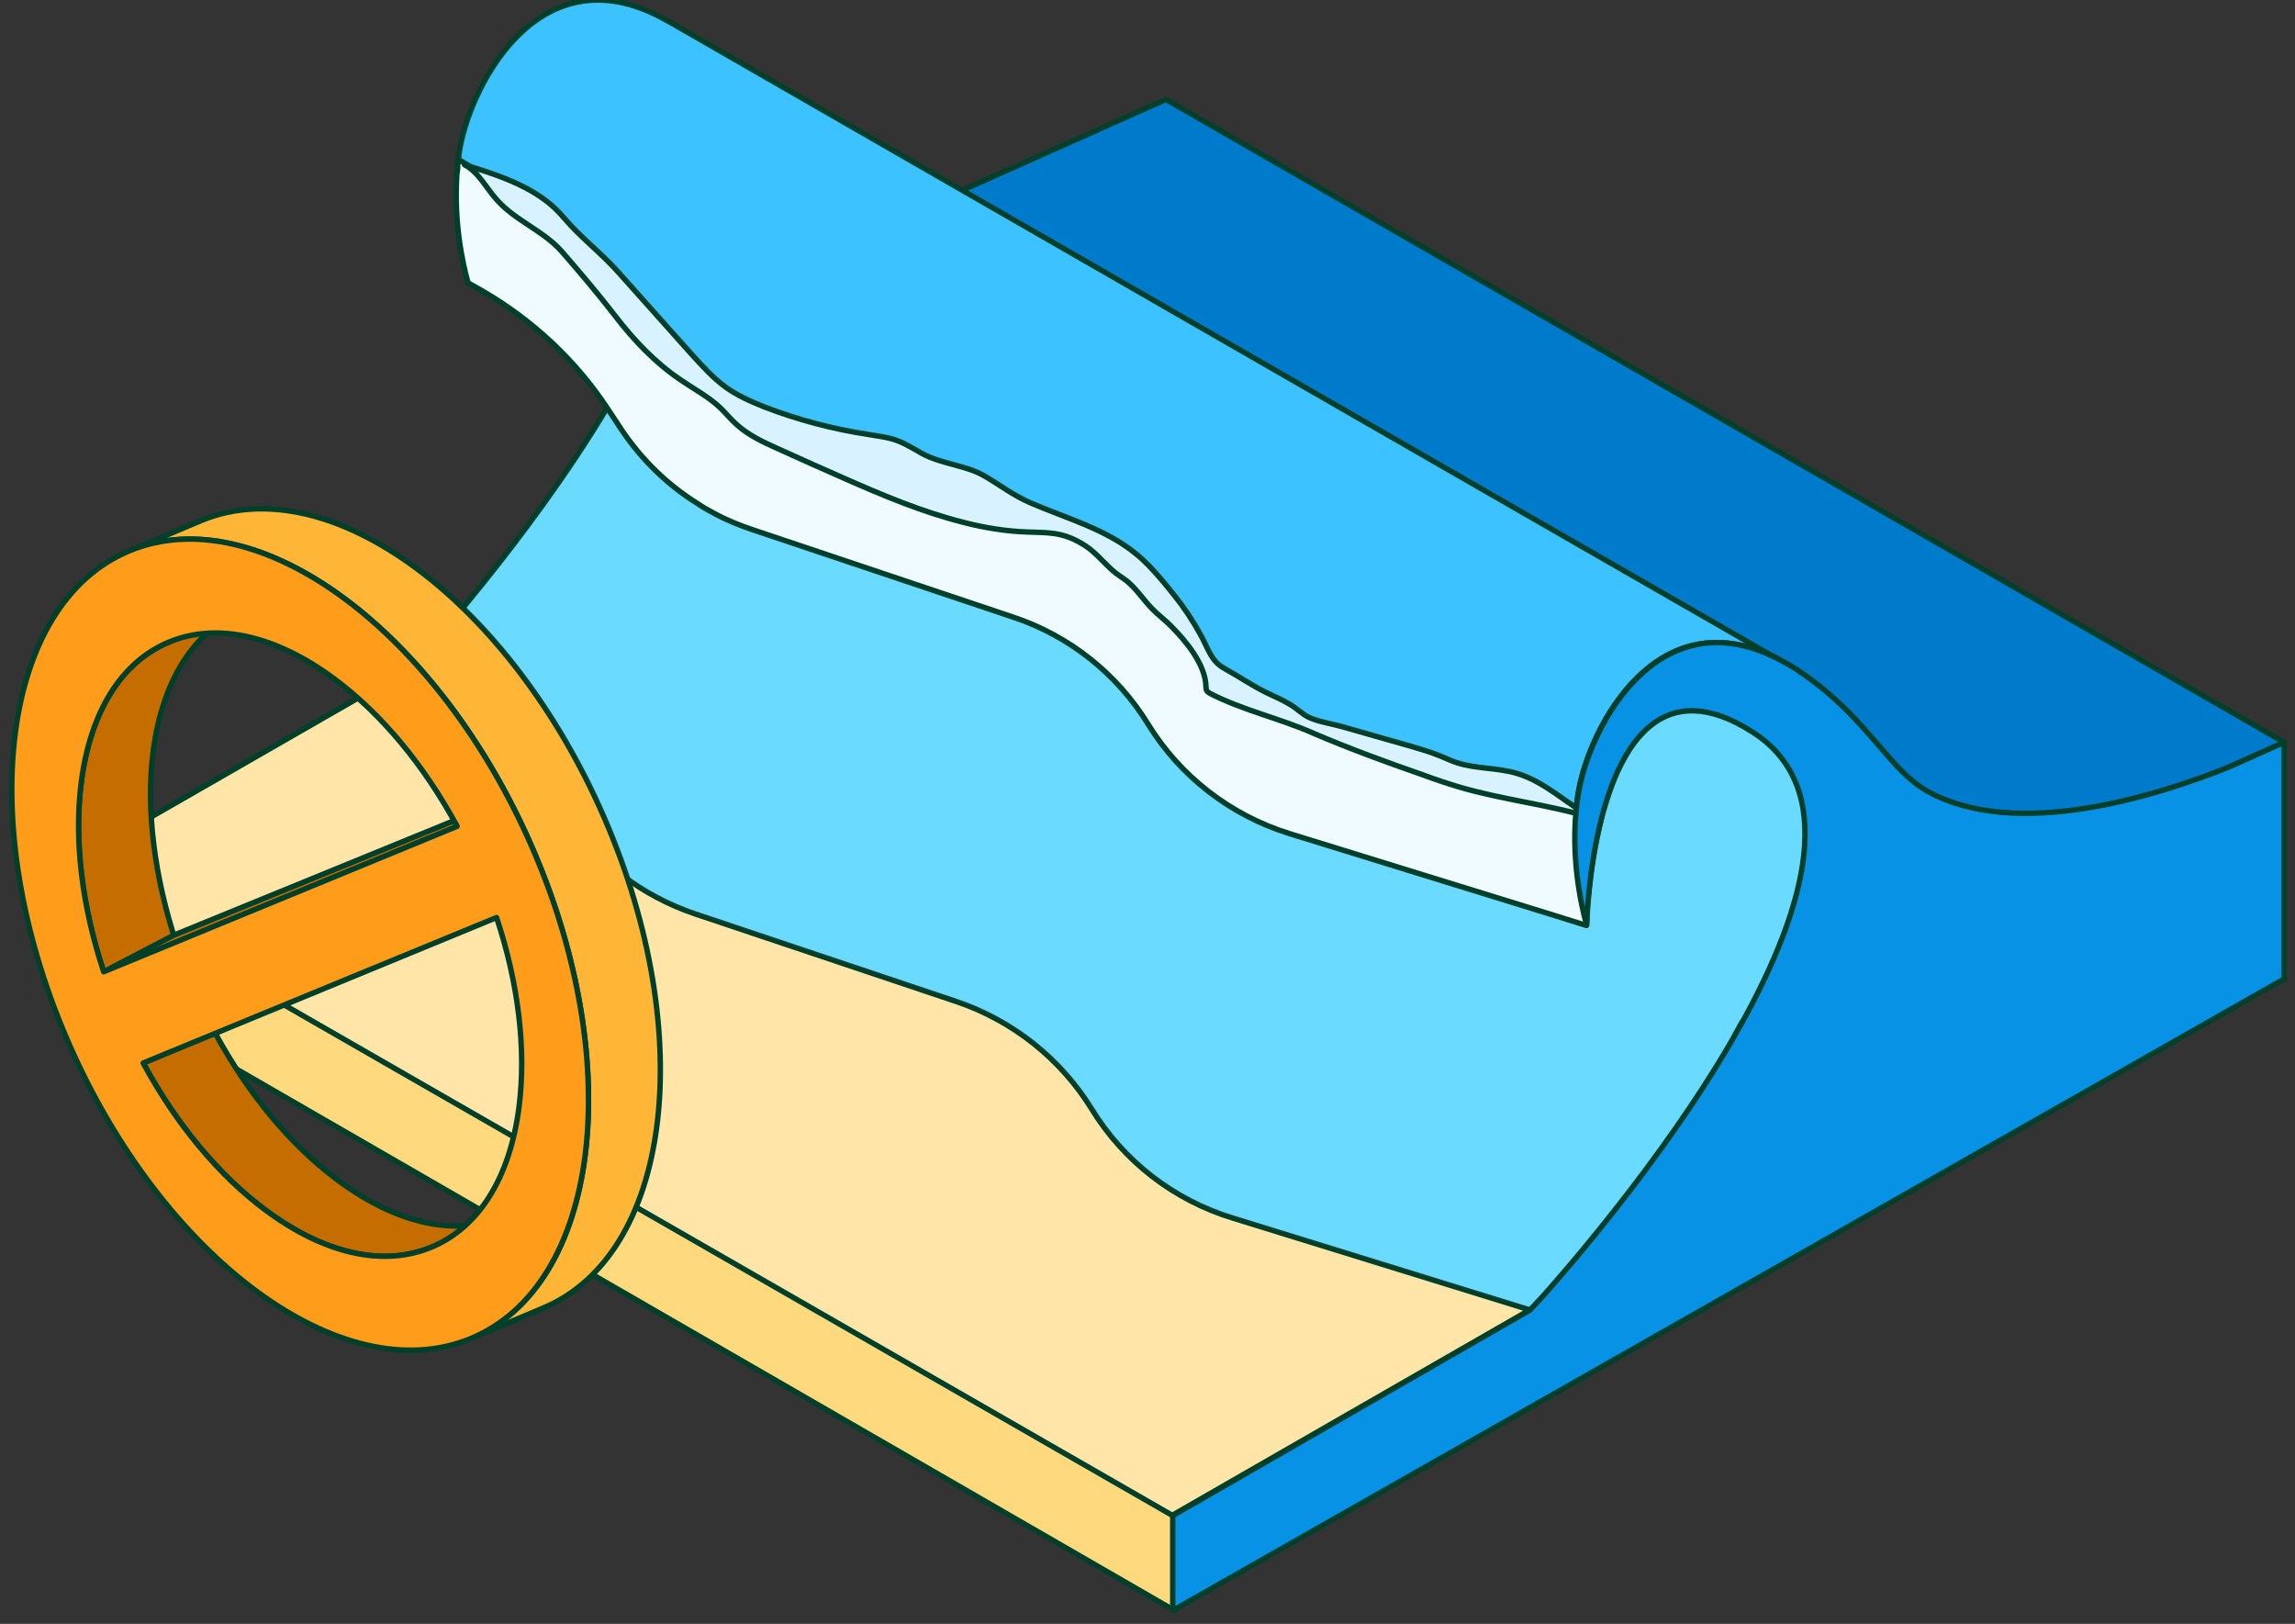
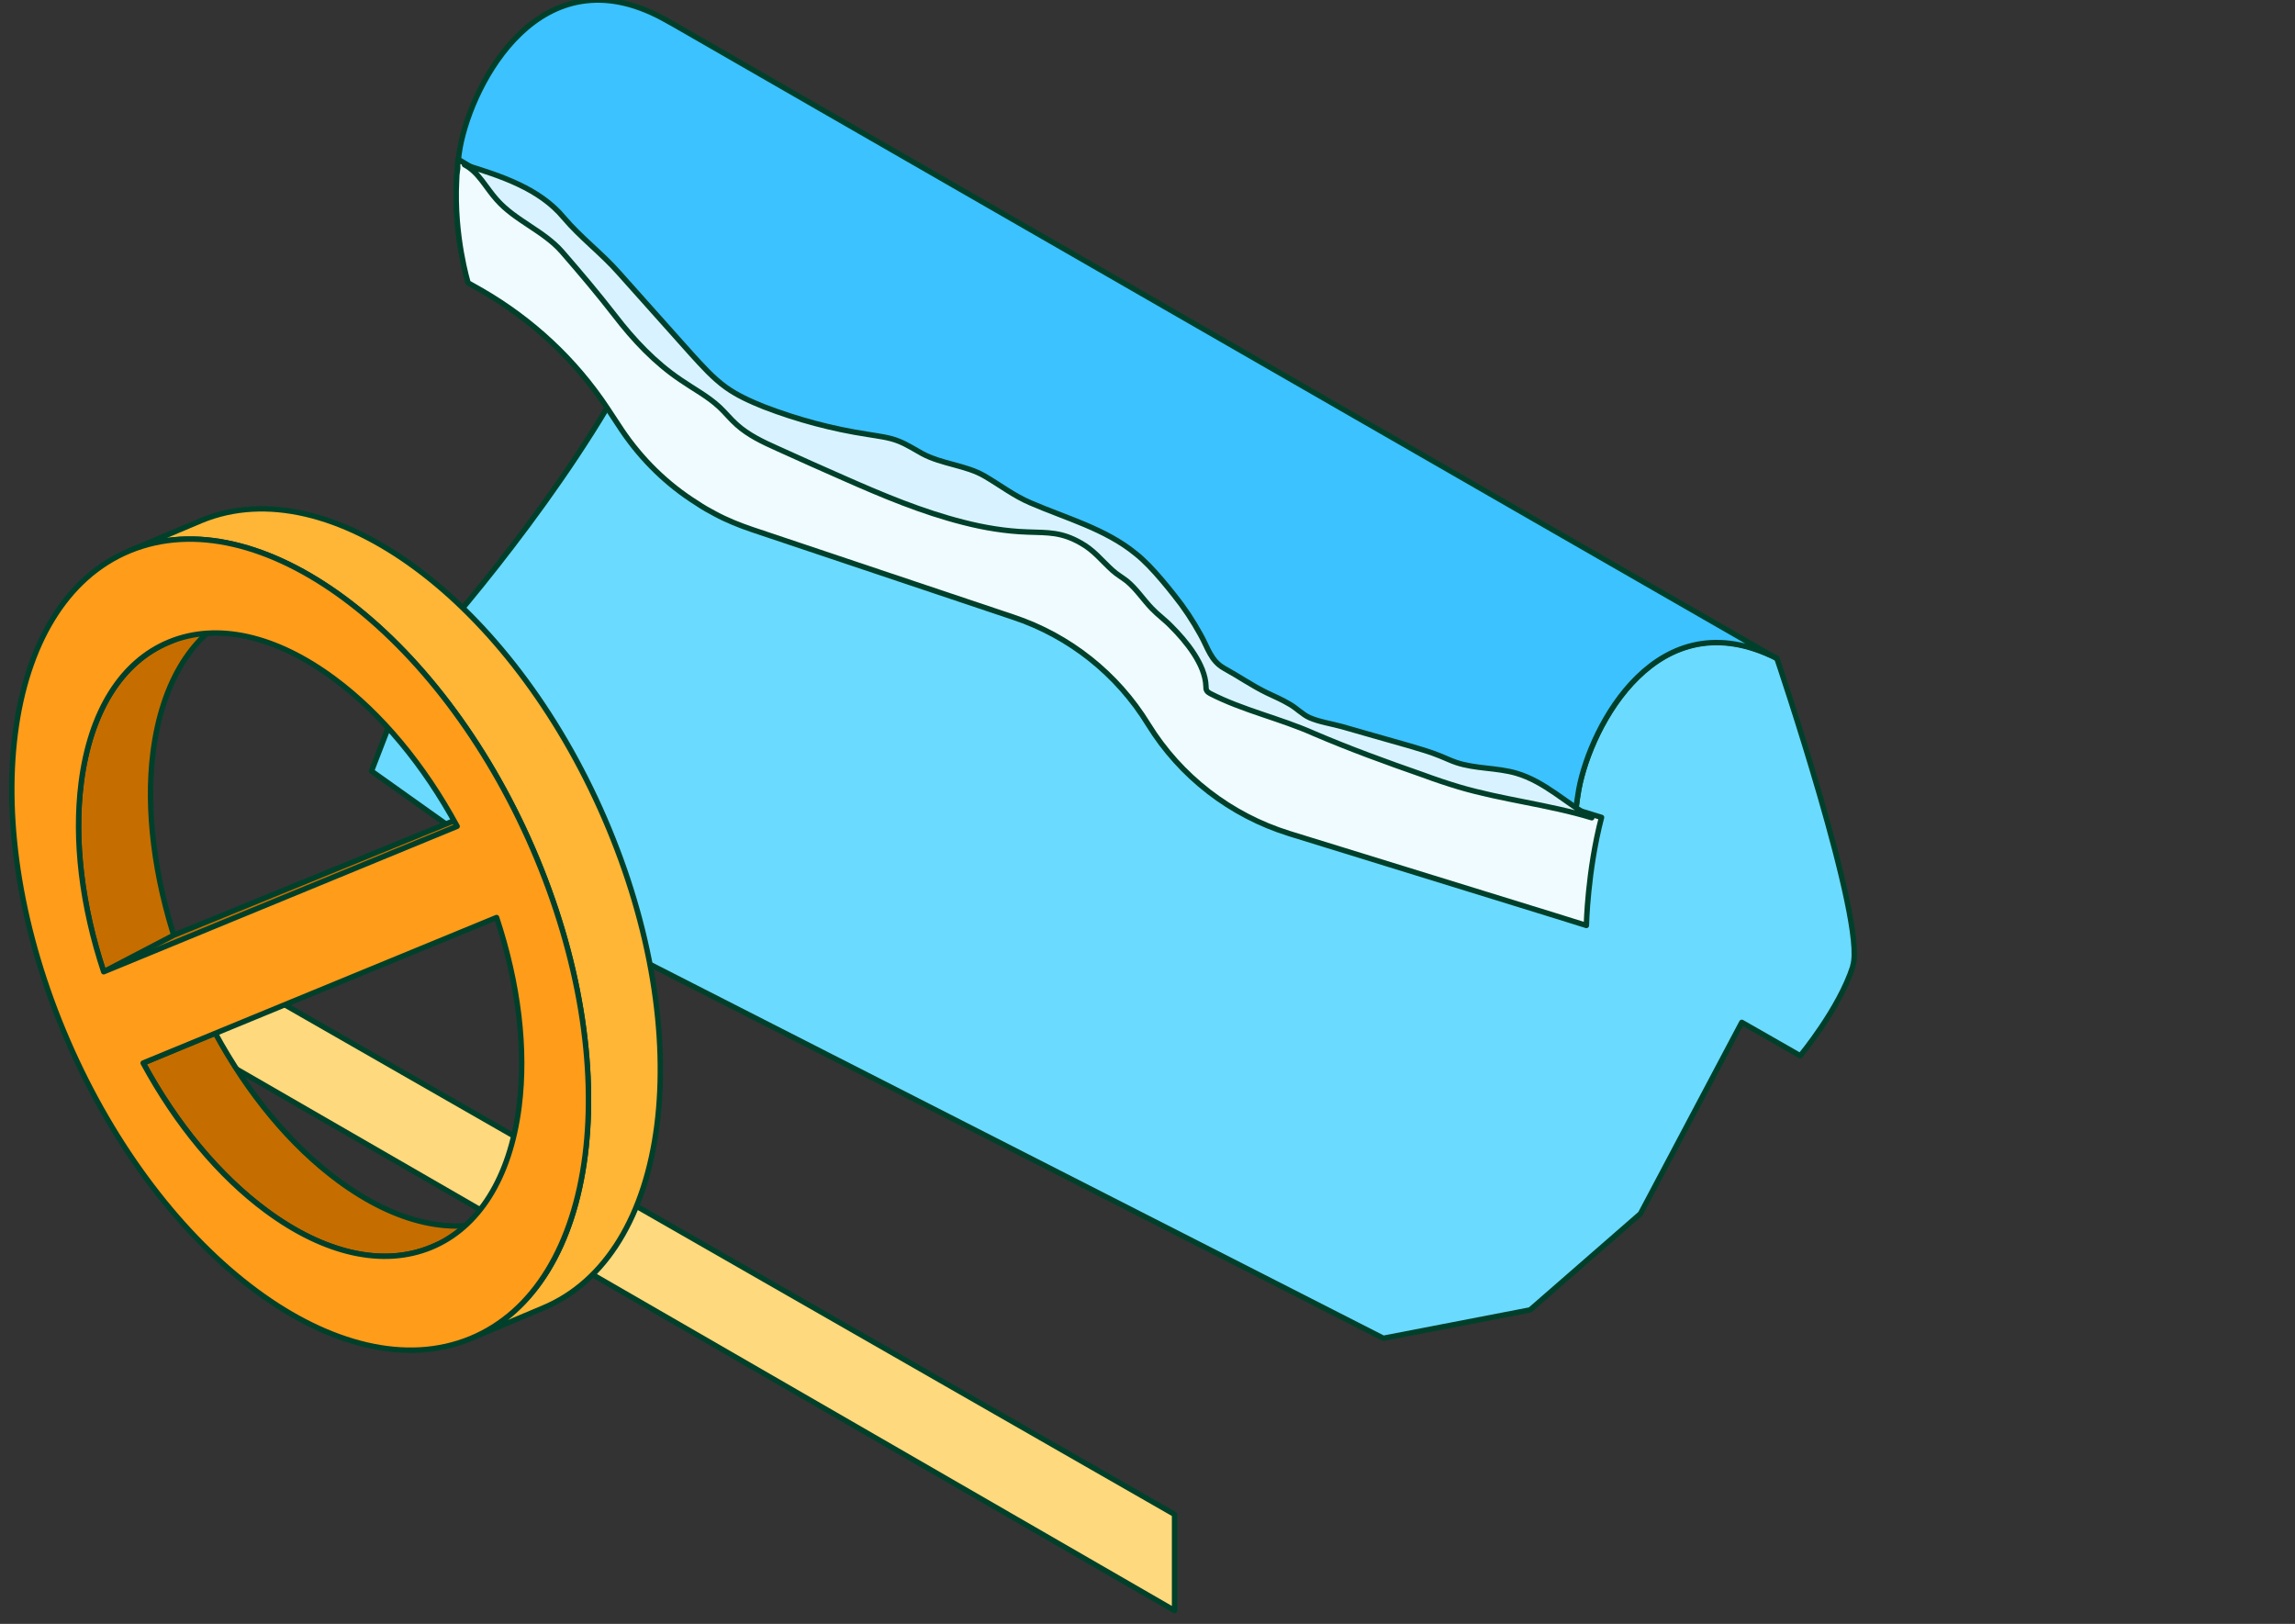
<svg xmlns="http://www.w3.org/2000/svg" width="212" height="150" viewBox="0 0 212 150" fill="none">
  <rect x="0" y="0" width="212" height="150" fill="#333333" stroke="none" />
  <g id="Group 42">
    <g id="Group">
      <g id="Modo_de_aislamiento">
        <g id="Group_2">
          <g id="Group_3">
-             <path id="Vector" d="M108.333 140L5 80.611L107.7 21.587L211 80.976L108.333 140Z" fill="#0090BE" stroke="#00402A" stroke-width="0.5" stroke-linejoin="round" />
-             <path id="Vector_2" d="M174.99 84.656L71.657 25.267L107.7 9.185L211 68.574L174.99 84.656Z" fill="#007ACB" stroke="#00402A" stroke-width="0.5" stroke-linejoin="round" />
-           </g>
+             </g>
          <path id="Vector_3" d="M171.159 89.265C169.893 93.211 166.296 97.522 166.296 97.522L160.899 94.438L151.539 112.112L141.345 120.999L127.787 123.619L57.866 87.972L34.315 71.227L38.045 61.577C38.545 61.047 48.772 49.905 56.1 37.636C57.166 35.845 58.166 34.055 59.065 32.264L44.208 18.005C43.342 22.283 43.242 26.063 43.242 26.063C43.242 26.063 41.91 21.752 42.176 16.613C42.176 16.248 42.209 15.883 42.276 15.485C42.276 15.419 42.276 15.319 42.276 15.253C42.276 15.054 42.276 14.855 42.343 14.69C43.075 15.12 43.842 15.585 44.641 16.115C49.904 19.531 56.367 24.77 59.298 29.147L59.831 29.976C59.831 29.976 59.965 30.175 60.031 30.241C62.896 34.419 67.027 37.536 71.857 39.161L75.155 40.255L95.975 47.252C101.171 48.976 105.602 52.491 108.466 57.167C111.431 61.975 116.062 65.589 121.491 67.247L145.576 74.708C145.642 74.111 145.709 73.514 145.842 72.884C146.942 66.982 153.104 55.21 164.13 60.781C164.13 60.781 172.425 85.253 171.159 89.199V89.265Z" fill="#6BDAFF" stroke="#00402A" stroke-width="0.5" stroke-linejoin="round" />
          <path id="Vector 20" d="M5 89.03L108.5 148.773V139.887L5 80.607V89.03Z" fill="#FFD97D" stroke="#00402A" stroke-width="0.5" stroke-linejoin="round" />
          <path id="Vector_4" d="M147.941 75.504C146.642 80.478 146.542 85.485 146.542 85.485L143.677 84.59L119.093 76.996C113.663 75.305 109.033 71.724 106.068 66.916C103.203 62.24 98.773 58.725 93.576 57.001L69.458 48.91C68.292 48.512 67.126 48.048 66.027 47.451C65.461 47.153 64.928 46.854 64.395 46.489C61.63 44.765 59.265 42.444 57.433 39.725L56.1 37.702C53.135 33.226 49.138 29.512 44.474 26.826L43.242 26.13C43.242 26.13 41.909 21.819 42.176 16.679C42.176 16.314 42.209 15.95 42.276 15.552C42.276 15.485 42.276 15.386 42.276 15.319C42.276 15.121 42.276 14.922 42.342 14.723C43.075 15.154 43.842 15.618 44.641 16.148C49.904 19.564 56.367 24.803 59.298 29.18L59.831 30.009C59.831 30.009 59.964 30.208 60.031 30.274C62.896 34.453 67.026 37.57 71.857 39.194L75.154 40.289L95.974 47.285C101.171 49.01 105.568 52.525 108.433 57.167C111.331 61.842 115.628 65.49 120.892 67.115L145.576 74.775L147.941 75.504Z" fill="#F0FBFF" stroke="#00402A" stroke-width="0.5" stroke-linejoin="round" />
          <path id="Vector_5" d="M164.13 60.814C153.104 55.244 146.941 67.015 145.842 72.918C145.742 73.548 145.642 74.144 145.575 74.741L121.491 67.281C116.061 65.589 111.431 62.008 108.466 57.2C105.601 52.525 101.171 49.01 95.974 47.285L75.154 40.289L71.856 39.194C67.026 37.57 62.896 34.453 60.031 30.274C59.964 30.175 59.898 30.076 59.831 30.009L59.298 29.18C56.367 24.803 49.904 19.564 44.641 16.148C43.841 15.618 43.075 15.154 42.342 14.723C42.376 14.325 42.442 13.96 42.509 13.562C43.641 7.56 49.937 -4.41 61.23 1.691L61.83 2.023C61.93 2.089 62.029 2.122 62.13 2.188L76.487 10.445L112.064 30.904L139.979 46.954L164.163 60.848L164.13 60.814Z" fill="#3CC2FF" stroke="#00402A" stroke-width="0.5" stroke-linejoin="round" />
          <path id="Vector_6" d="M106.134 52.259C105.735 51.861 105.335 51.464 104.902 51.132C102.104 48.844 98.506 47.882 95.208 46.456C93.642 45.793 92.377 44.798 90.944 43.969C89.245 42.975 87.013 42.875 85.215 41.914C84.482 41.516 83.782 41.051 83.016 40.753C82.117 40.388 81.117 40.289 80.151 40.123C76.887 39.626 73.656 38.764 70.558 37.57C69.325 37.072 68.126 36.542 67.06 35.779C65.861 34.917 64.861 33.79 63.862 32.695L57.199 25.234C55.567 23.378 53.668 21.985 52.069 20.095C49.837 17.409 46.273 16.248 42.909 15.22C44.241 15.917 44.907 17.376 45.907 18.47C47.606 20.393 50.237 21.322 51.936 23.278C53.635 25.234 55.234 27.125 56.8 29.147C58.532 31.402 60.497 33.491 62.862 35.083C64.062 35.912 65.394 36.608 66.46 37.603C67.026 38.133 67.493 38.73 68.059 39.228C69.125 40.189 70.457 40.819 71.79 41.416C73.855 42.345 75.887 43.273 77.953 44.169C81.55 45.76 85.181 47.285 88.979 48.247C90.911 48.745 92.91 49.076 94.908 49.142C96.874 49.209 98.04 49.142 99.805 50.137C101.071 50.834 101.737 51.762 102.77 52.691C103.17 53.055 103.636 53.321 104.069 53.652C104.969 54.382 105.601 55.376 106.401 56.205C106.967 56.802 107.633 57.267 108.2 57.863C109.566 59.223 111.331 61.378 111.398 63.368C111.398 63.534 111.398 63.7 111.498 63.832C111.564 63.932 111.698 63.998 111.797 64.064C114.829 65.623 118.227 66.352 121.358 67.745C124.689 69.171 128.054 70.398 131.485 71.591C132.551 71.989 133.65 72.354 134.749 72.686C138.78 73.879 143.011 74.311 147.041 75.537C144.709 74.211 142.677 72.188 140.079 71.426C138.247 70.895 136.282 71.028 134.516 70.431C134.016 70.265 133.55 70.033 133.05 69.834C132.084 69.436 131.118 69.171 130.119 68.872C128.054 68.275 125.988 67.712 123.956 67.115C122.99 66.85 121.858 66.684 120.958 66.286C120.292 65.987 119.759 65.391 119.093 65.026C118.426 64.628 117.727 64.329 117.027 63.998C115.662 63.335 114.429 62.473 113.097 61.743C111.831 61.047 111.564 59.787 110.898 58.626C110.165 57.3 109.399 56.139 108.466 54.978C107.733 54.05 106.967 53.122 106.134 52.259Z" fill="#D8F3FF" stroke="#00402A" stroke-width="0.5" stroke-linejoin="round" />
          <g id="Union">
-             <path fill-rule="evenodd" clip-rule="evenodd" d="M161.932 67.646C169.893 72.785 166.828 83.761 160.932 94.439C154.953 105.285 145.998 115.805 142.676 119.562L141.345 120.999L108.333 140V148.764L211 90.418V68.599L211.033 68.574C211.033 68.574 211.022 68.58 211 68.591V68.574L205.855 70.872C198.823 73.673 186.208 77.525 178.154 73.15C176.407 72.194 175.076 70.645 173.521 68.837C171.787 66.819 169.775 64.477 166.595 62.274C165.762 61.677 164.963 61.213 164.164 60.815C153.137 55.244 146.975 67.016 145.875 72.918C145.742 73.548 145.675 74.145 145.609 74.742C145.009 80.379 146.575 85.452 146.575 85.452C146.575 85.452 146.675 80.445 147.974 75.471C149.706 68.839 153.537 62.241 161.932 67.646Z" fill="#0792E5" />
-             <path d="M160.932 94.439L160.713 94.318L160.713 94.318L160.932 94.439ZM161.932 67.646L162.067 67.436L162.067 67.435L161.932 67.646ZM142.676 119.562L142.859 119.732L142.863 119.727L142.676 119.562ZM141.345 120.999L141.47 121.216C141.492 121.203 141.511 121.187 141.528 121.169L141.345 120.999ZM108.333 140L108.208 139.783C108.131 139.827 108.083 139.91 108.083 140H108.333ZM108.333 148.764H108.083C108.083 148.853 108.13 148.935 108.207 148.98C108.284 149.025 108.379 149.025 108.457 148.981L108.333 148.764ZM211 90.418L211.123 90.636C211.202 90.591 211.25 90.508 211.25 90.418H211ZM211 68.599L210.85 68.399C210.787 68.447 210.75 68.521 210.75 68.599H211ZM211.033 68.574L211.183 68.774C211.287 68.696 211.314 68.551 211.245 68.441C211.176 68.331 211.034 68.292 210.919 68.352L211.033 68.574ZM211 68.591H210.75C210.75 68.678 210.795 68.759 210.869 68.804C210.943 68.85 211.036 68.853 211.113 68.814L211 68.591ZM211 68.574H211.25C211.25 68.489 211.207 68.41 211.136 68.364C211.065 68.318 210.975 68.311 210.898 68.346L211 68.574ZM205.855 70.872L205.948 71.104L205.957 71.1L205.855 70.872ZM178.154 73.15L178.034 73.369L178.035 73.37L178.154 73.15ZM173.521 68.837L173.711 68.674V68.674L173.521 68.837ZM166.595 62.274L166.45 62.477L166.453 62.479L166.595 62.274ZM164.164 60.815L164.051 61.038L164.052 61.038L164.164 60.815ZM145.875 72.918L146.12 72.97L146.121 72.964L145.875 72.918ZM145.609 74.742L145.36 74.714L145.36 74.715L145.609 74.742ZM146.575 85.452L146.336 85.526C146.372 85.643 146.488 85.717 146.61 85.7C146.731 85.683 146.822 85.58 146.825 85.457L146.575 85.452ZM147.974 75.471L147.732 75.408L147.974 75.471ZM161.151 94.559C164.105 89.211 166.364 83.763 166.877 78.992C167.392 74.209 166.151 70.072 162.067 67.436L161.796 67.856C165.674 70.359 166.881 74.28 166.38 78.939C165.877 83.61 163.656 88.989 160.713 94.318L161.151 94.559ZM142.863 119.727C146.188 115.968 155.158 105.431 161.151 94.559L160.713 94.318C154.748 105.139 145.809 115.642 142.488 119.396L142.863 119.727ZM141.528 121.169L142.859 119.732L142.492 119.392L141.162 120.829L141.528 121.169ZM108.458 140.216L141.47 121.216L141.22 120.782L108.208 139.783L108.458 140.216ZM108.583 148.764V140H108.083V148.764H108.583ZM210.876 90.201L108.209 148.547L108.457 148.981L211.123 90.636L210.876 90.201ZM210.75 68.599V90.418H211.25V68.599H210.75ZM210.883 68.374L210.85 68.399L211.15 68.799L211.183 68.774L210.883 68.374ZM211.113 68.814C211.124 68.808 211.133 68.804 211.139 68.801C211.141 68.799 211.144 68.798 211.145 68.798C211.146 68.797 211.146 68.797 211.147 68.797C211.147 68.797 211.147 68.797 211.147 68.796C211.147 68.796 211.147 68.796 211.147 68.796C211.147 68.796 211.147 68.796 211.147 68.796C211.147 68.796 211.147 68.796 211.147 68.796C211.147 68.796 211.147 68.796 211.147 68.796V68.796C211.147 68.796 211.147 68.796 211.033 68.574C210.919 68.352 210.919 68.352 210.919 68.352C210.919 68.352 210.919 68.352 210.919 68.352L210.919 68.352C210.919 68.352 210.919 68.352 210.919 68.352C210.919 68.352 210.919 68.352 210.919 68.352C210.919 68.352 210.919 68.352 210.919 68.352C210.919 68.352 210.919 68.352 210.919 68.352C210.918 68.352 210.918 68.352 210.917 68.353C210.916 68.353 210.914 68.354 210.911 68.356C210.906 68.358 210.898 68.363 210.887 68.368L211.113 68.814ZM210.75 68.574V68.591H211.25V68.574H210.75ZM205.957 71.1L211.102 68.802L210.898 68.346L205.753 70.643L205.957 71.1ZM178.035 73.37C182.133 75.596 187.366 75.718 192.425 74.949C197.491 74.179 202.423 72.508 205.948 71.104L205.763 70.639C202.255 72.036 197.363 73.692 192.35 74.455C187.331 75.218 182.229 75.079 178.274 72.93L178.035 73.37ZM173.332 68.999C174.879 70.8 176.239 72.387 178.034 73.369L178.274 72.931C176.574 72.001 175.273 70.491 173.711 68.674L173.332 68.999ZM166.453 62.479C169.604 64.663 171.598 66.982 173.332 68.999L173.711 68.674C171.976 66.655 169.946 64.291 166.738 62.068L166.453 62.479ZM164.052 61.038C164.841 61.431 165.629 61.889 166.45 62.477L166.741 62.071C165.896 61.465 165.085 60.994 164.275 60.591L164.052 61.038ZM146.121 72.964C146.664 70.05 148.46 65.683 151.472 62.743C152.974 61.276 154.77 60.172 156.856 59.771C158.94 59.371 161.336 59.666 164.051 61.038L164.276 60.592C161.478 59.178 158.969 58.856 156.762 59.28C154.557 59.704 152.676 60.867 151.122 62.385C148.021 65.413 146.186 69.883 145.63 72.872L146.121 72.964ZM145.857 74.769C145.924 74.171 145.99 73.586 146.12 72.97L145.631 72.866C145.495 73.51 145.427 74.118 145.36 74.714L145.857 74.769ZM146.575 85.452C146.814 85.379 146.814 85.379 146.814 85.379C146.814 85.379 146.814 85.379 146.814 85.379C146.814 85.378 146.814 85.378 146.814 85.378C146.813 85.377 146.813 85.377 146.813 85.376C146.812 85.373 146.811 85.37 146.81 85.365C146.807 85.356 146.803 85.342 146.797 85.323C146.786 85.286 146.77 85.23 146.75 85.156C146.709 85.009 146.651 84.791 146.583 84.512C146.446 83.954 146.271 83.15 146.114 82.171C145.8 80.212 145.561 77.558 145.857 74.768L145.36 74.715C145.057 77.563 145.302 80.264 145.62 82.251C145.78 83.245 145.958 84.061 146.097 84.631C146.166 84.915 146.226 85.138 146.268 85.29C146.289 85.366 146.306 85.425 146.318 85.464C146.323 85.484 146.328 85.499 146.331 85.51C146.333 85.515 146.334 85.519 146.335 85.522C146.335 85.523 146.335 85.524 146.336 85.525C146.336 85.525 146.336 85.525 146.336 85.526C146.336 85.526 146.336 85.526 146.336 85.526C146.336 85.526 146.336 85.526 146.575 85.452ZM147.732 75.408C147.078 77.912 146.727 80.421 146.539 82.302C146.444 83.243 146.391 84.028 146.361 84.579C146.346 84.854 146.337 85.07 146.332 85.218C146.329 85.292 146.328 85.349 146.326 85.388C146.326 85.407 146.326 85.422 146.325 85.432C146.325 85.437 146.325 85.441 146.325 85.443C146.325 85.445 146.325 85.445 146.325 85.446C146.325 85.447 146.325 85.447 146.325 85.447C146.325 85.447 146.325 85.447 146.325 85.447C146.325 85.447 146.325 85.447 146.575 85.452C146.825 85.457 146.825 85.457 146.825 85.457C146.825 85.457 146.825 85.457 146.825 85.457C146.825 85.457 146.825 85.457 146.825 85.457C146.825 85.456 146.825 85.455 146.825 85.454C146.825 85.452 146.825 85.448 146.825 85.444C146.825 85.434 146.826 85.42 146.826 85.402C146.827 85.365 146.829 85.309 146.832 85.236C146.837 85.091 146.846 84.878 146.86 84.606C146.89 84.062 146.943 83.284 147.036 82.352C147.223 80.486 147.571 78.004 148.216 75.534L147.732 75.408ZM162.067 67.435C159.943 66.068 158.085 65.445 156.459 65.406C154.827 65.366 153.45 65.915 152.297 66.85C150.007 68.707 148.6 72.083 147.732 75.408L148.216 75.534C149.08 72.227 150.454 68.988 152.612 67.239C153.682 66.371 154.945 65.869 156.447 65.905C157.954 65.942 159.723 66.521 161.796 67.856L162.067 67.435Z" fill="#00402A" />
-           </g>
-           <path id="Vector_7" d="M108.333 140L5 80.611L38.012 61.644L46.34 66.418L52.203 75.239C55.068 79.55 59.298 82.766 64.228 84.424L88.346 92.515C93.543 94.272 97.973 97.787 100.838 102.43C103.803 107.271 108.433 110.852 113.863 112.51L141.312 120.999L108.3 139.966L108.333 140Z" fill="#FFE5A8" stroke="#00402A" stroke-width="0.5" stroke-linejoin="round" />
+             </g>
        </g>
      </g>
    </g>
    <g id="Group_4">
      <g id="Layer_1">
        <g id="sign">
          <path id="Vector_8" d="M19.862 95.397C22.921 101.049 26.866 105.803 31.238 109.039C36.64 113.037 42.044 114.238 46.454 112.423L39.816 115.22C35.406 117.036 30.003 115.834 24.601 111.836C20.228 108.6 16.283 103.847 13.225 98.194L19.862 95.397Z" fill="#C66D00" stroke="#00402A" stroke-width="0.5" stroke-linejoin="round" />
          <path id="Vector_9" d="M9.579 89.761L16.299 87.16C14.283 81.081 13.463 74.809 14.139 69.495C14.974 62.93 17.862 58.316 22.273 56.501L15.635 59.298C11.225 61.113 8.336 65.728 7.502 72.292C6.826 77.607 7.563 83.683 9.579 89.762V89.761Z" fill="#C66D00" stroke="#00402A" stroke-width="0.5" stroke-linejoin="round" />
          <path id="Vector_10" d="M42.351 75.638L43.9 77.081L16.339 87.305L9.578 89.762L16.042 86.389L42.351 75.638Z" fill="#C66D00" stroke="#00402A" stroke-width="0.5" stroke-linejoin="round" />
          <path id="Vector_11" d="M43.462 123.652L50.1 120.854C61.968 115.97 64.544 95.717 55.852 75.617C51.506 65.567 45.167 57.458 38.431 52.473C31.695 47.487 24.561 45.626 18.627 48.068L11.989 50.865C17.923 48.423 25.056 50.285 31.793 55.27C38.529 60.255 44.868 68.364 49.214 78.414C57.905 98.514 55.331 118.767 43.462 123.652Z" fill="#FFB536" stroke="#00402A" stroke-width="0.5" stroke-linejoin="round" />
          <path id="Vector_12" d="M11.99 50.865C0.122 55.751 -2.454 76.003 6.238 96.103C10.584 106.153 16.923 114.262 23.659 119.247C30.395 124.232 37.529 126.094 43.463 123.652C55.331 118.766 57.907 98.514 49.215 78.414C44.869 68.364 38.53 60.255 31.794 55.27C25.057 50.285 17.924 48.423 11.99 50.865ZM9.579 89.762C7.563 83.683 6.827 77.606 7.502 72.292C8.337 65.727 11.225 61.113 15.635 59.297C20.046 57.482 25.449 58.686 30.85 62.684C35.221 65.919 39.168 70.671 42.227 76.326L9.578 89.762H9.579ZM24.601 111.836C20.228 108.6 16.284 103.846 13.225 98.194L45.871 84.753C47.888 90.837 48.623 96.912 47.948 102.223C47.113 108.788 44.226 113.404 39.817 115.219C35.407 117.034 30.004 115.833 24.601 111.835V111.836Z" fill="#FF9C1A" stroke="#00402A" stroke-width="0.5" stroke-linejoin="round" />
        </g>
      </g>
    </g>
  </g>
</svg>